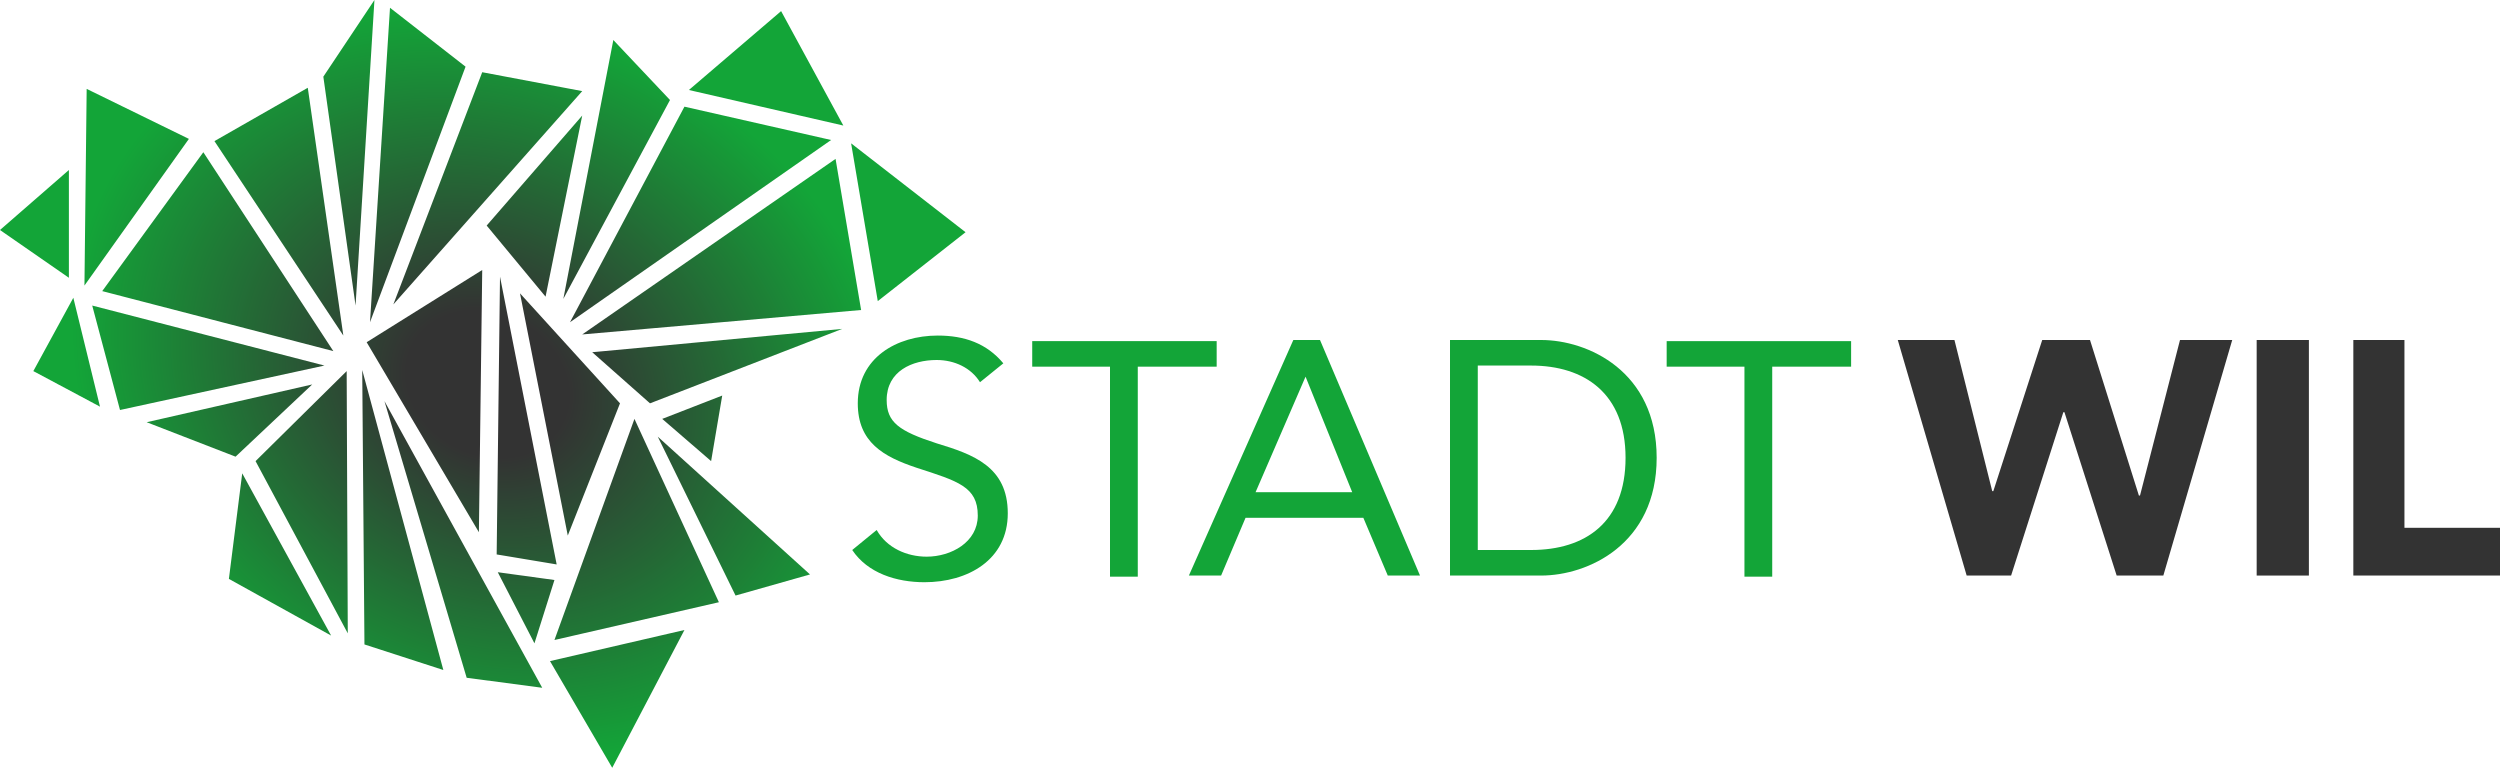
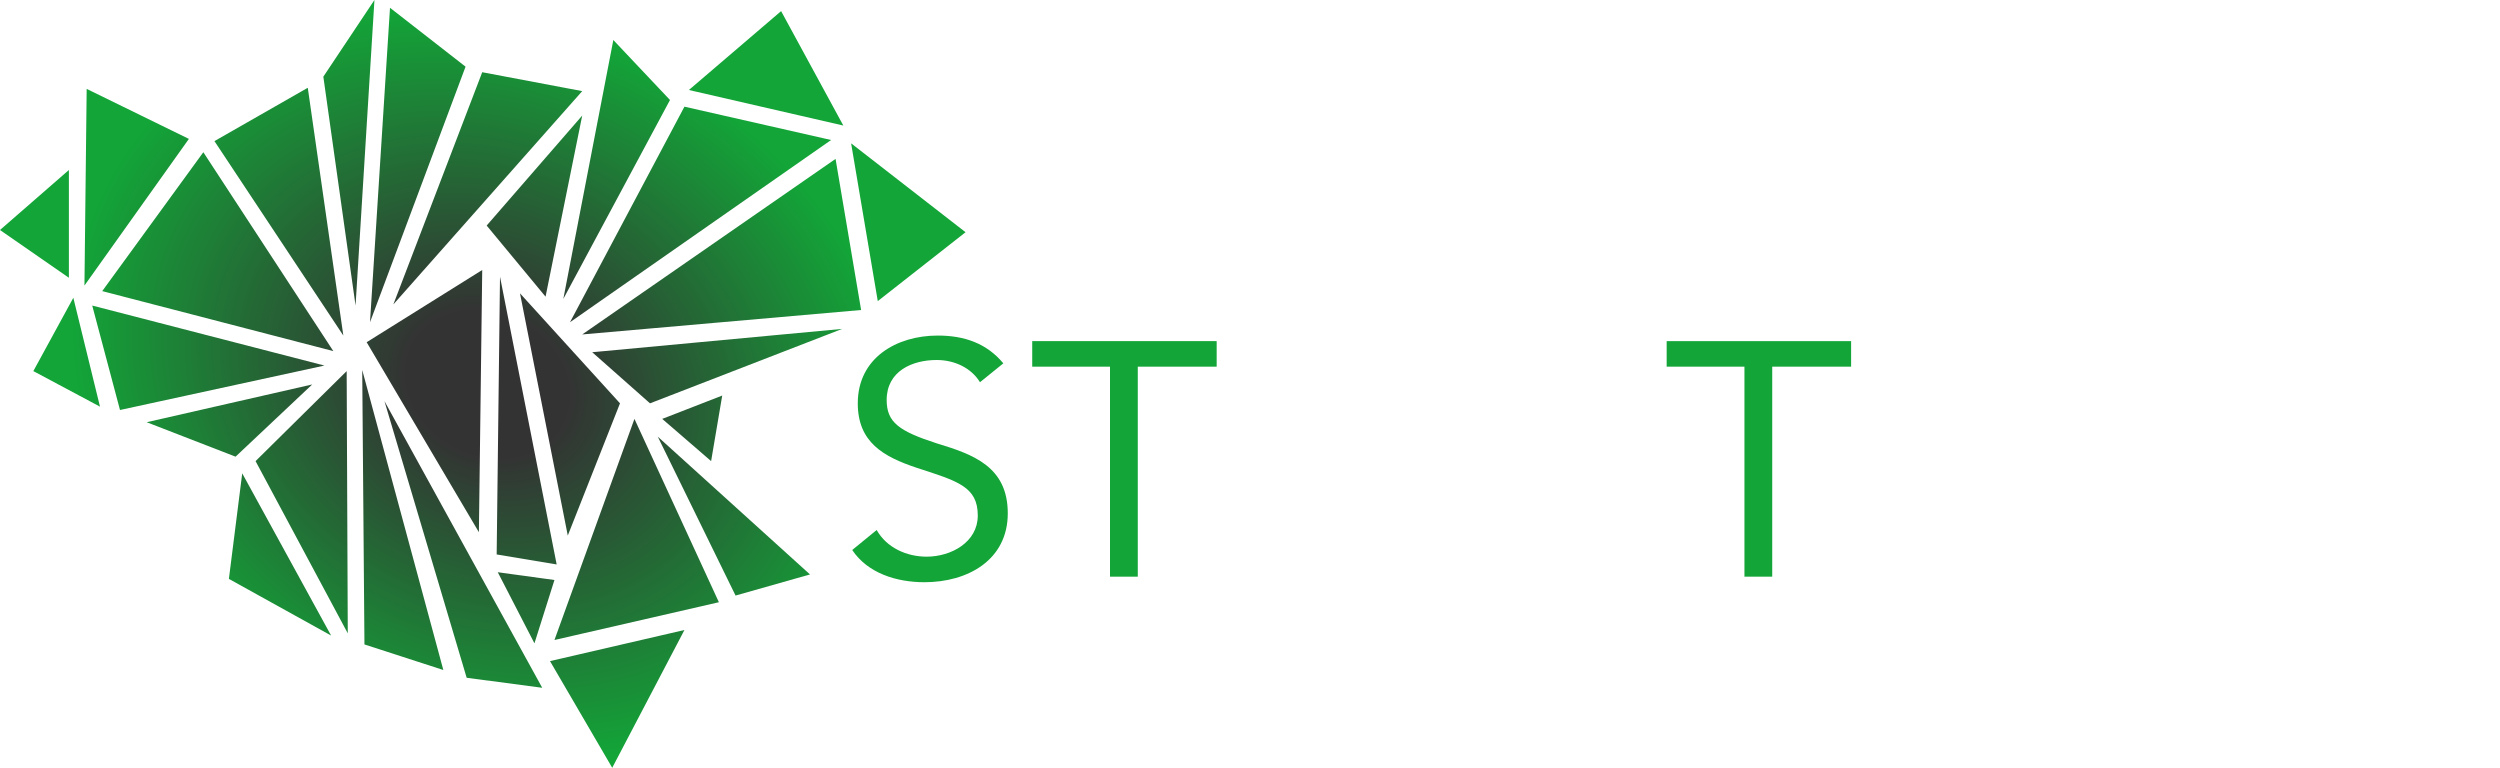
<svg xmlns="http://www.w3.org/2000/svg" version="1.0" id="Ebene_1" x="0px" y="0px" viewBox="0 0 225 69.1" style="enable-background:new 0 0 225 69.1;" xml:space="preserve">
  <style type="text/css">
	.st0{fill:#13A538;}
	.st1{fill:#333333;}
	.st2{fill:url(#SVGID_1_);}
</style>
  <g>
    <path class="st0" d="M88.2,34.4c-0.8-1.3-2.3-2-3.9-2c-2.2,0-4.5,1-4.5,3.6c0,2,1.1,2.8,4.5,3.9c3.3,1,6.4,2.1,6.4,6.3   c0,4.2-3.6,6.2-7.5,6.2c-2.5,0-5.1-0.8-6.5-2.9l2.2-1.8c0.9,1.6,2.7,2.4,4.5,2.4c2.2,0,4.6-1.3,4.6-3.7c0-2.6-1.8-3.1-5.5-4.3   c-3-1-5.3-2.3-5.3-5.8c0-4.1,3.5-6.1,7.2-6.1c2.4,0,4.4,0.7,5.9,2.5L88.2,34.4z" />
    <path class="st0" d="M109.4,33h-7v18.9h-2.5V33h-7v-2.3h16.6V33z" />
-     <path class="st0" d="M116.4,30.6h2.4l9,21.2h-2.9l-2.2-5.2h-10.6l-2.2,5.2H107L116.4,30.6z M117.5,33.9L117.5,33.9l-4.5,10.4h8.7   L117.5,33.9z" />
-     <path class="st0" d="M130.5,30.6h8.2c4.2,0,10.4,2.8,10.4,10.6c0,7.8-6.2,10.6-10.4,10.6h-8.2V30.6z M133,49.5h4.8   c4.9,0,8.5-2.5,8.5-8.3c0-5.8-3.7-8.3-8.5-8.3H133V49.5z" />
    <path class="st0" d="M166.5,33h-7v18.9h-2.5V33h-7v-2.3h16.6V33z" />
-     <path class="st1" d="M170.8,30.6h5.1l3.4,13.6h0.1l4.4-13.6h4.3l4.4,14h0.1l3.6-14h4.7l-6.2,21.2h-4.2l-4.7-14.7h-0.1l-4.7,14.7h-4   L170.8,30.6z" />
-     <path class="st1" d="M203.1,30.6h4.7v21.2h-4.7V30.6z" />
-     <path class="st1" d="M211.7,30.6h4.7v16.9h8.7v4.3h-13.3V30.6z" />
  </g>
  <radialGradient id="SVGID_1_" cx="43.258" cy="35.083" r="39.384" gradientTransform="matrix(-0.471 0.882 -1.059 -0.565 101.397 16.245)" gradientUnits="userSpaceOnUse">
    <stop offset="0.16" style="stop-color:#333333" />
    <stop offset="0.82" style="stop-color:#13A538" />
  </radialGradient>
  <path class="st2" d="M6.2,25L0,20.7l6.2-5.4L6.2,25z M7.8,8L7.6,25.7L17,12.5L7.8,8z M3,33.4l6,3.2l-2.4-9.8L3,33.4z M8.3,27.5  l2.5,9.4l18.4-4L8.3,27.5z M30,31.6L18.3,13.7L9.2,26.2L30,31.6z M19.3,12.7l11.6,17.5L27.7,7.9L19.3,12.7z M28.1,34.6l-14.9,3.4  l8,3.1L28.1,34.6z M33.7,0l-4.6,6.9L32,27.5L33.7,0z M41.9,6l-6.8-5.3L33.3,29L41.9,6z M45,24.9l-0.3,25l5.4,0.9L45,24.9z M31.3,57  l-0.1-23.6L23,41.5L31.3,57z M20.6,52.1l9.2,5.1l-8-14.6L20.6,52.1z M32.8,58l7.1,2.3l-7.3-27L32.8,58z M52.4,8.2l-9-1.7l-8,20.9  L52.4,8.2z M60.3,9l-5.1-5.4l-4.5,23.3L60.3,9z M70.3,1L62,8.1l13.9,3.2L70.3,1z M74.8,12.6L61.6,9.6L51.3,29L74.8,12.6z M49.1,26.7  l3.3-16.3l-8.6,9.9L49.1,26.7z M75.2,14.3L52.4,30.1l25.1-2.2L75.2,14.3z M76.6,12.9L79,27.1l7.9-6.2L76.6,12.9z M42,61l6.8,0.9  L34.6,36.1L42,61z M43.1,47.9l0.3-23.6L33,30.8L43.1,47.9z M51.1,48.2l4.7-11.9l-9-9.9L51.1,48.2z M53.3,31.7l5.2,4.6l17.3-6.7  L53.3,31.7z M65,35.6l-5.4,2.1l4.4,3.8L65,35.6z M49.9,52.2l-5.1-0.7l3.3,6.4L49.9,52.2z M49.9,57.6l14.8-3.4l-7.6-16.5L49.9,57.6z   M66.2,53.6l6.7-1.9L59.2,39.3L66.2,53.6z M55.1,69.1l6.5-12.4l-12.1,2.8L55.1,69.1z" />
</svg>